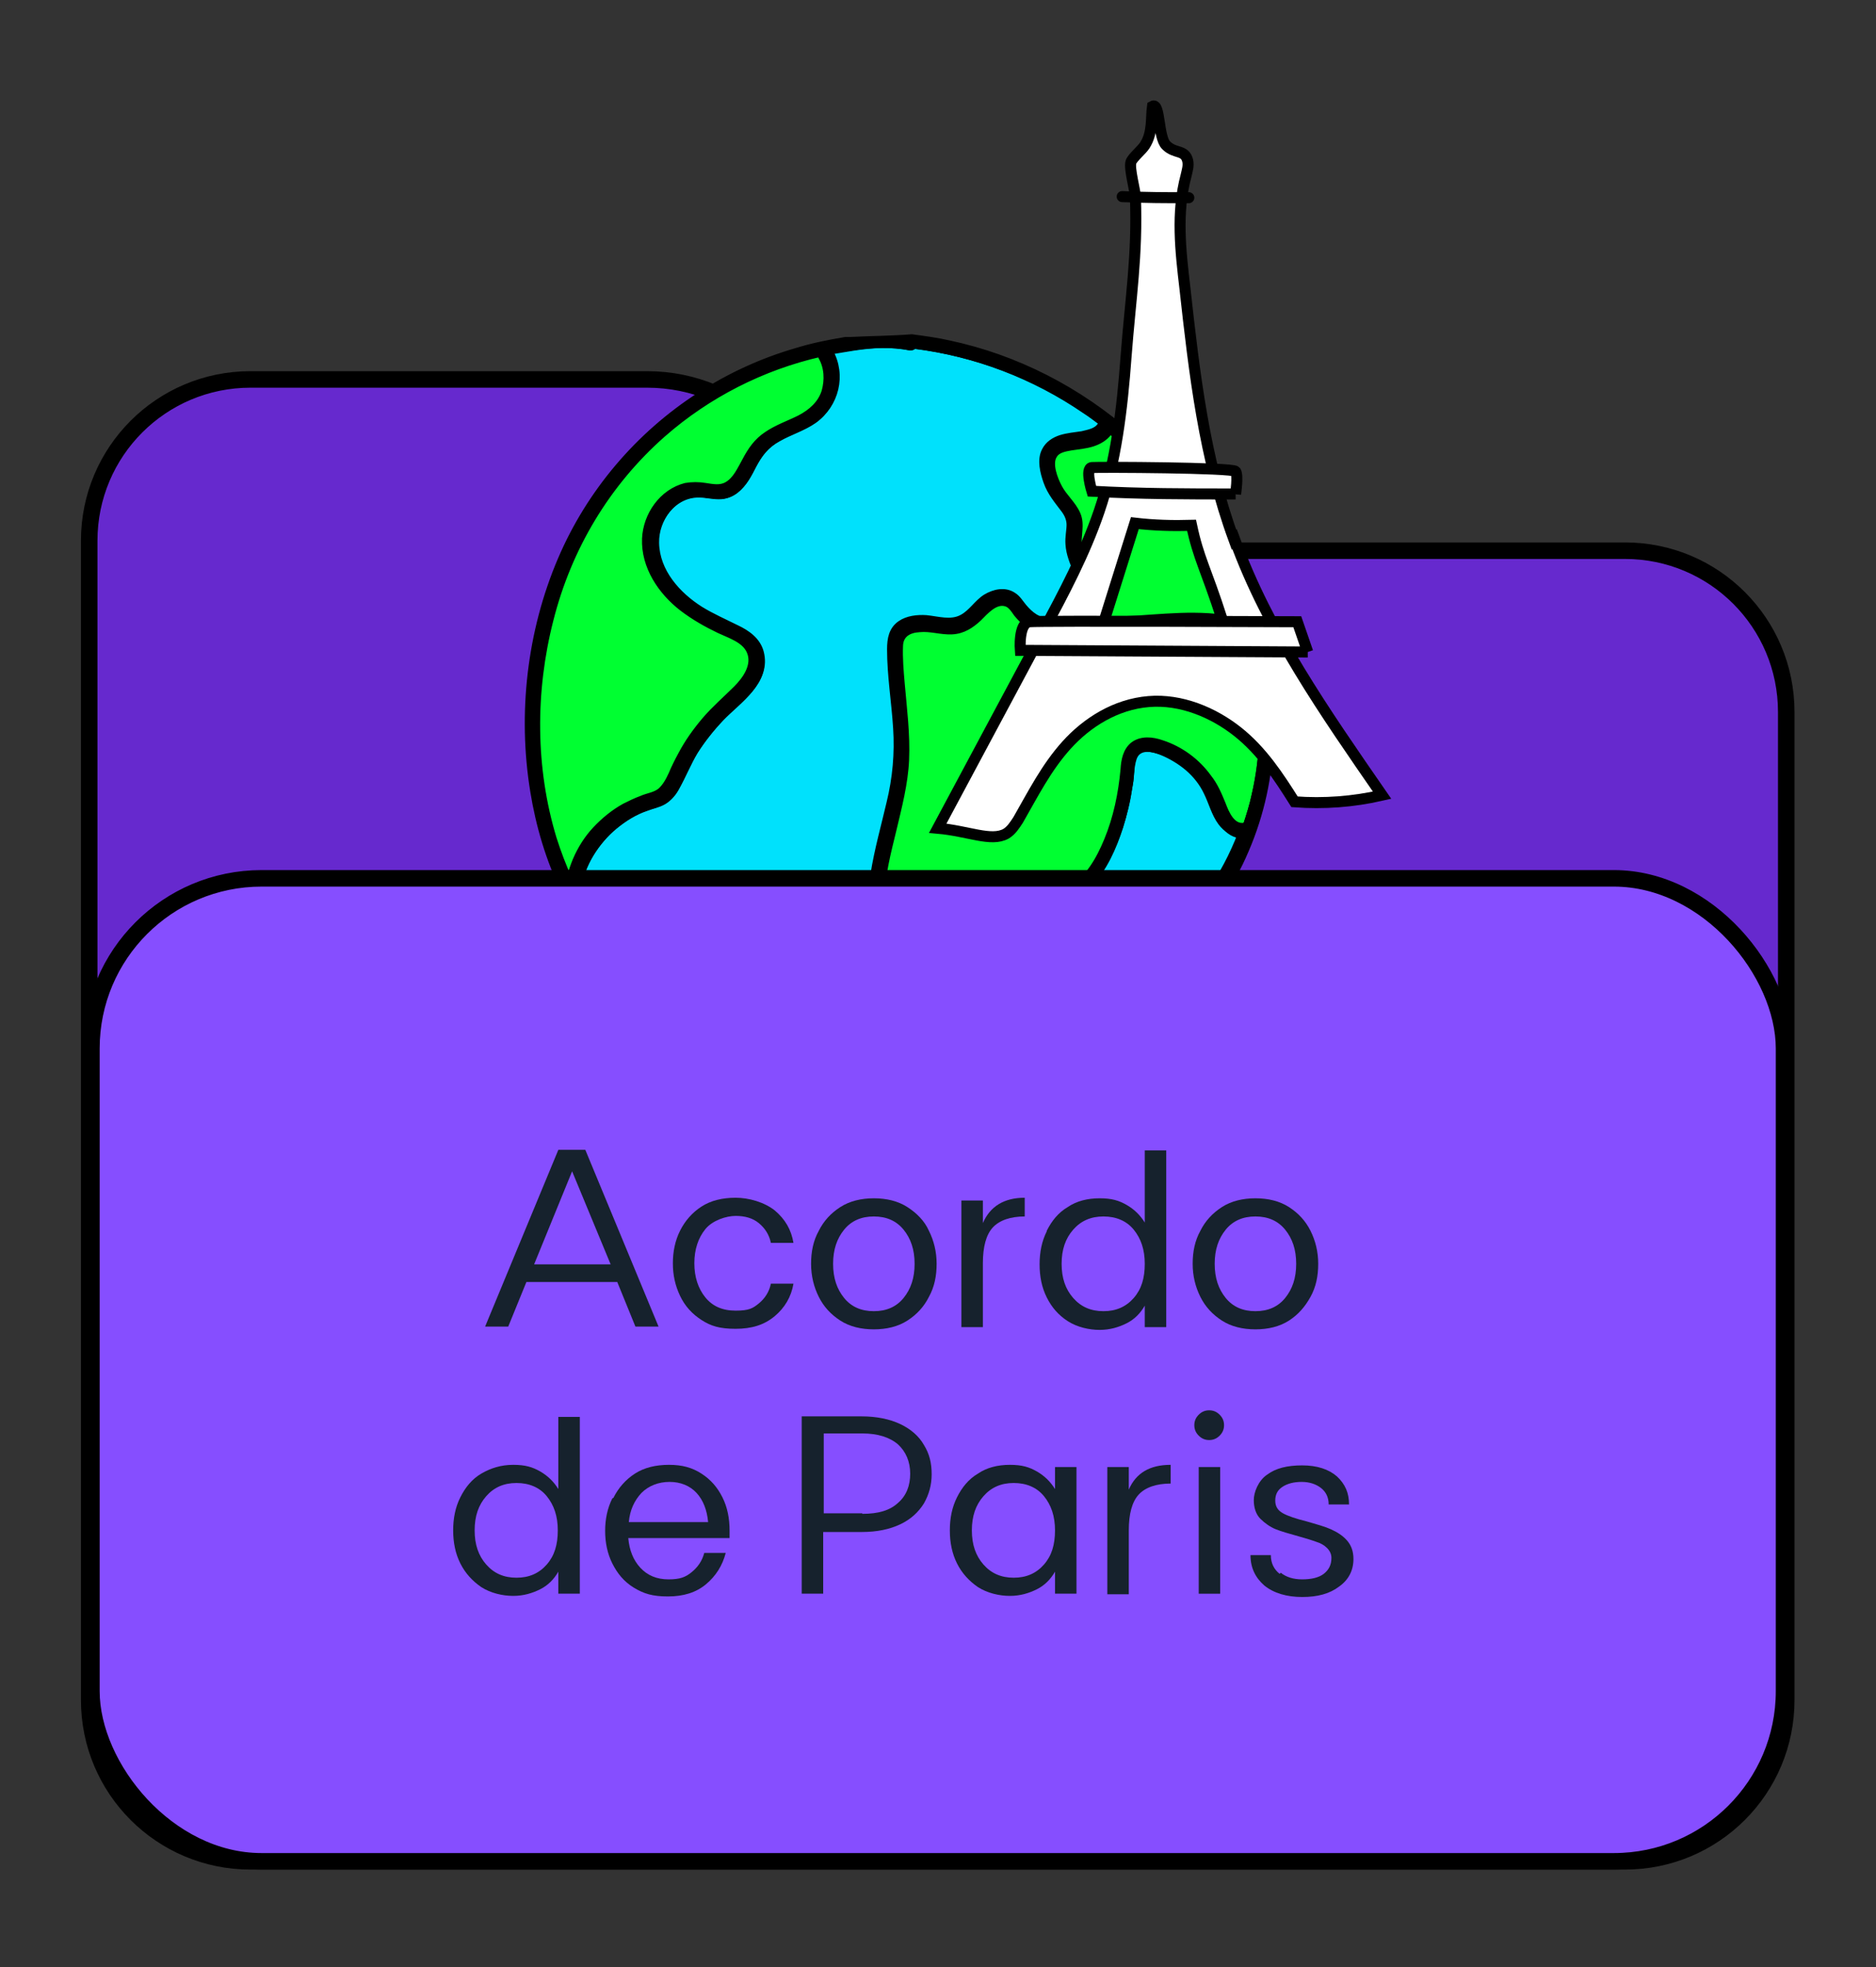
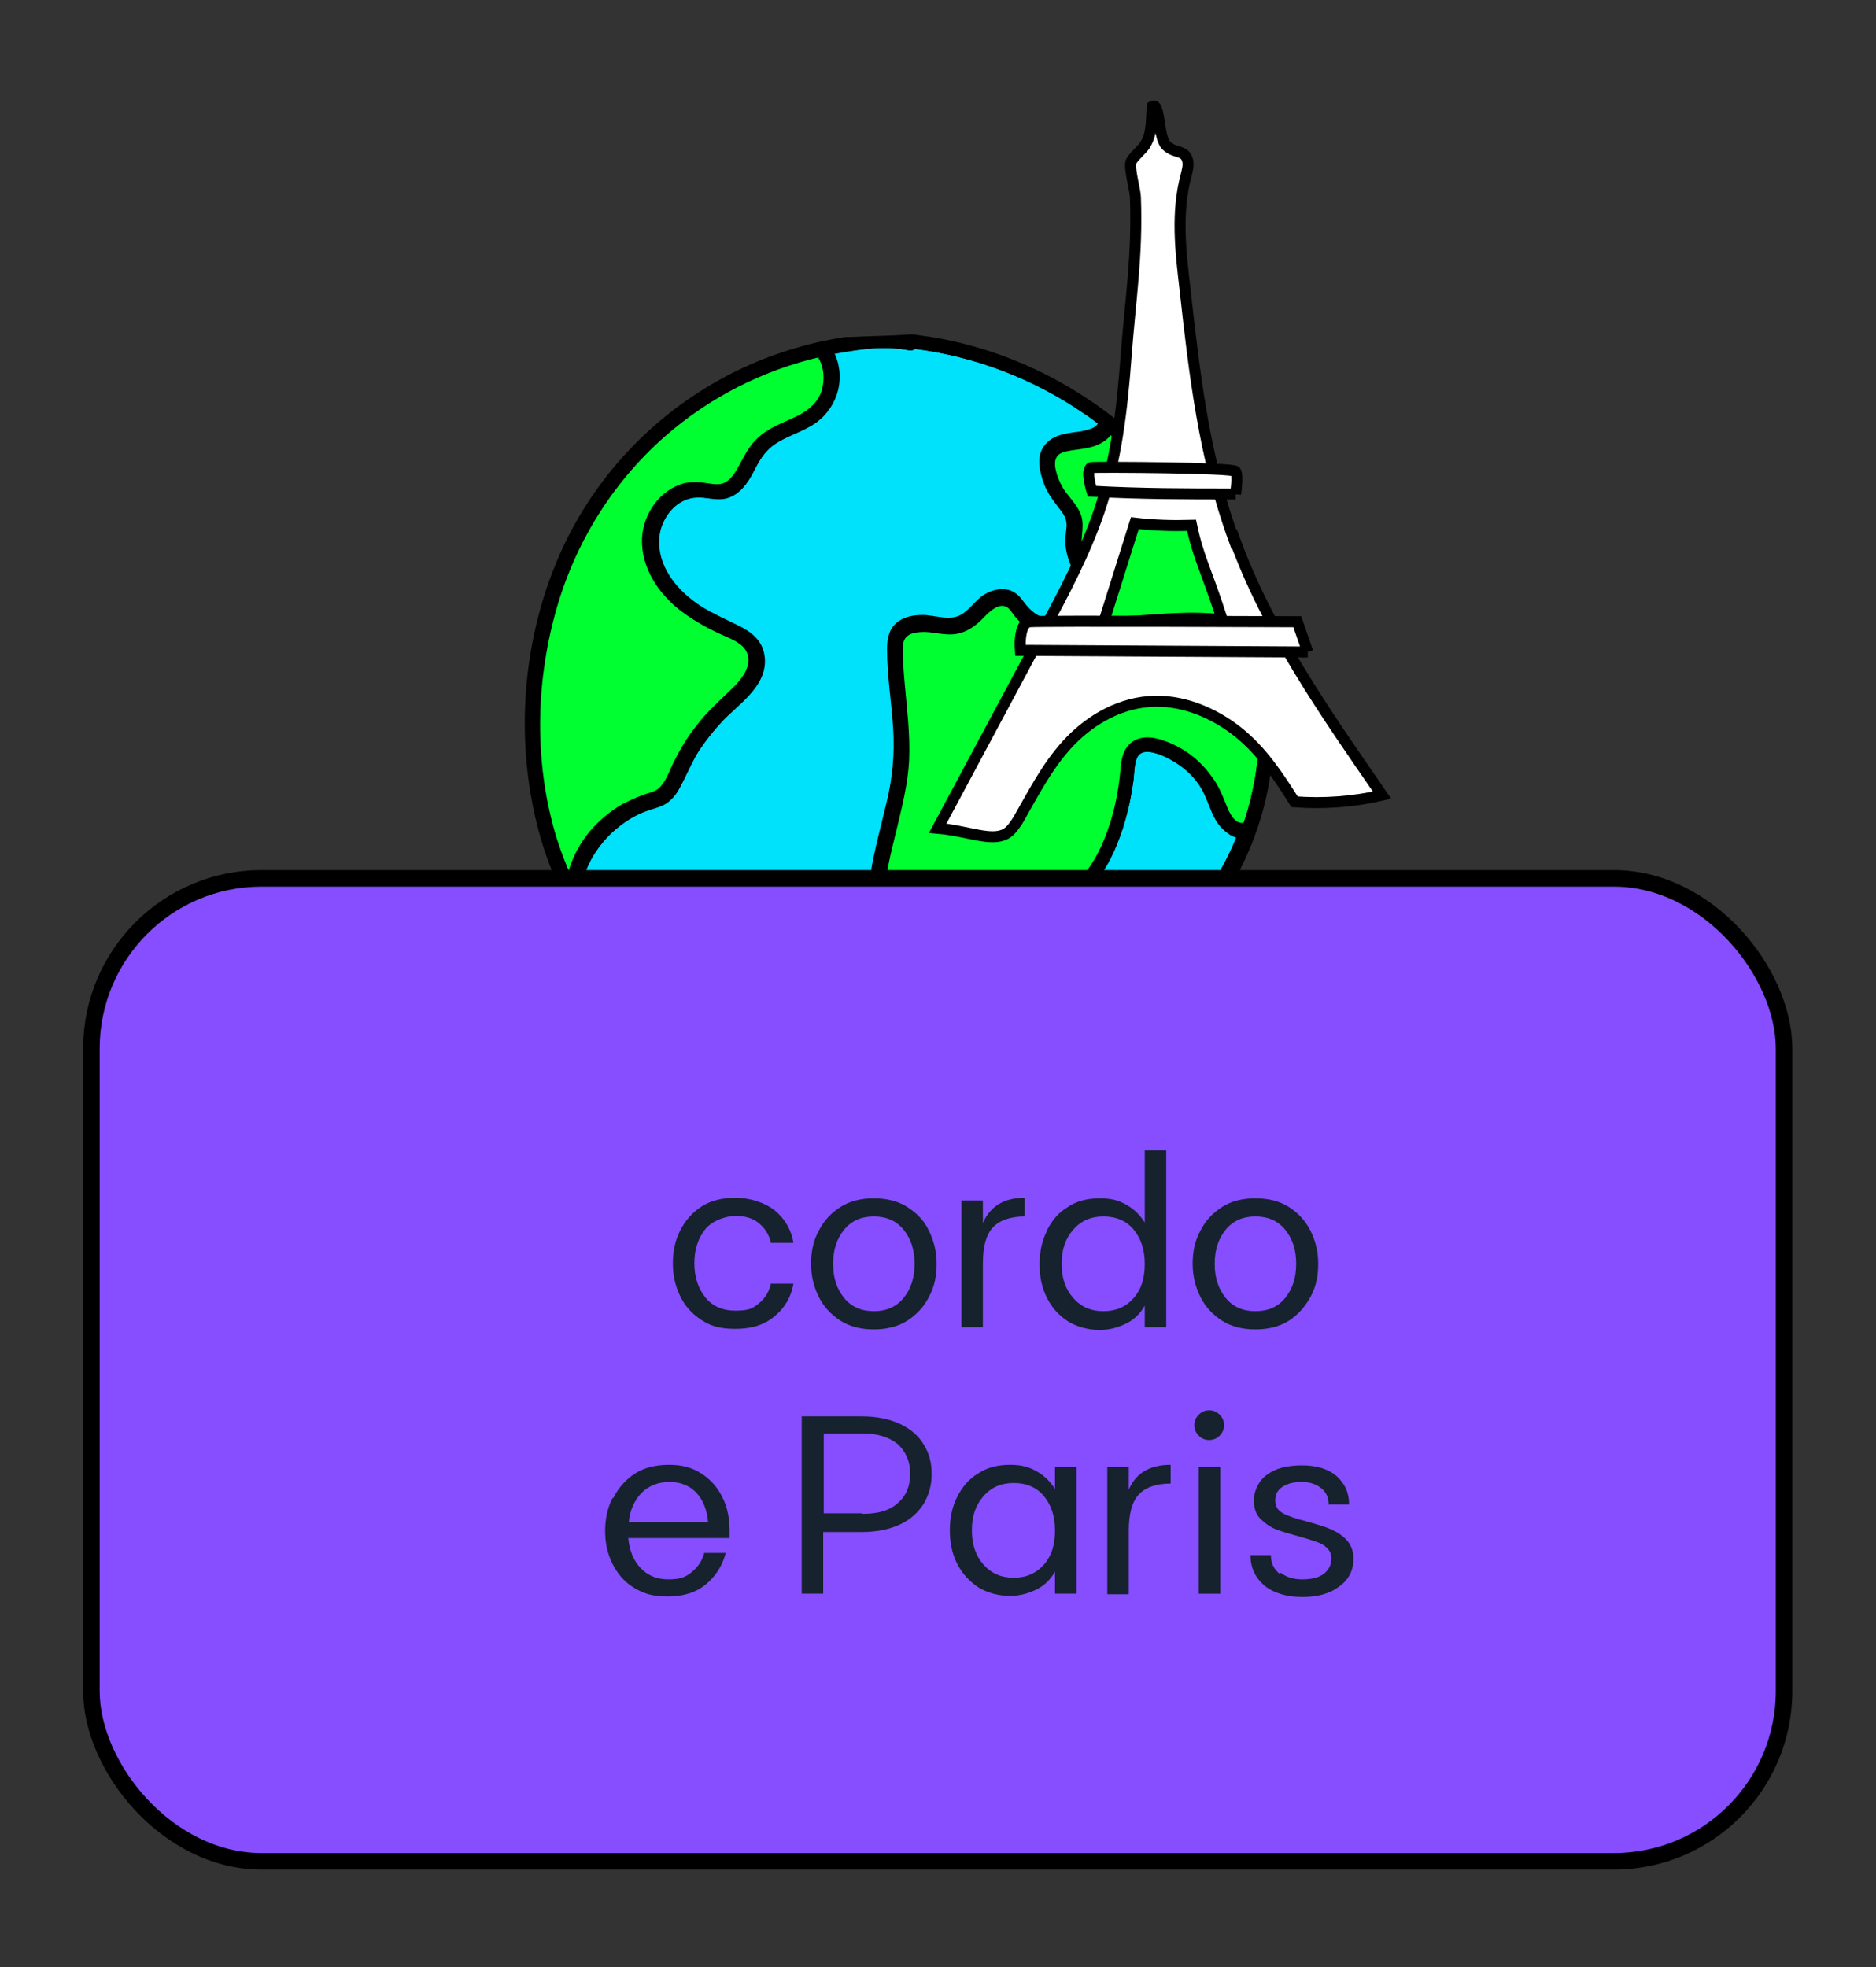
<svg xmlns="http://www.w3.org/2000/svg" id="Layer_1" version="1.1" viewBox="0 0 340.7 357.2">
  <rect x="0" y="0" width="340.7" height="357.2" fill="#333333" stroke="none" />
  <defs>
    <style>
      .st0 {
        fill: #00e1fc;
      }

      .st0, .st1, .st2, .st3, .st4, .st5, .st6 {
        stroke: #000;
        stroke-miterlimit: 10;
      }

      .st0, .st2 {
        stroke-width: .5px;
      }

      .st1 {
        stroke-linecap: round;
      }

      .st1, .st4 {
        fill: #fff;
        stroke-width: 2px;
      }

      .st2 {
        fill: #00ff31;
      }

      .st3 {
        fill: #6629ce;
      }

      .st3, .st5 {
        stroke-width: 3px;
      }

      .st5 {
        fill: #864eff;
      }

      .st7 {
        fill: #16222d;
      }

      .st8 {
        fill: #93f463;
      }
    </style>
  </defs>
-   <path class="st3" d="M148.6,100h0c0-17.2-13.9-31.1-31.1-31.1H45.5c-16.2,0-29.3,13.1-29.3,29.3v210.5c0,16.2,13.1,29.3,29.3,29.3h249.6c16.2,0,29.3-13.1,29.3-29.3v-179.4c0-16.2-13.1-29.3-29.3-29.3h-146.6,0Z" />
  <path class="st2" d="M120.4,78.9c-10.2,8.9-17.1,20.6-20.4,33.7-3.3,12.9-3.3,26.9.6,39.7.8,2.5,1.7,5,2.8,7.3,0,0,0,0,0-.1.3-1.1.7-2.2,1.1-3.2.9-2,2.1-3.9,3.6-5.6,1.5-1.7,3.3-3.1,5.3-4.2,1-.6,2-1,3.1-1.4,1.1-.4,2.5-.6,3.4-1.4,1-.7,1.5-1.9,2-3,.6-1.2,1.1-2.4,1.7-3.5,1.3-2.3,2.8-4.4,4.4-6.4,1.7-2.1,3.8-3.8,5.7-5.7,1.7-1.7,3.5-4.3,2.4-6.7-.9-2.1-3.6-2.9-5.5-3.8-2.4-1.1-4.7-2.4-6.7-4-3.9-3-6.9-7.6-6.8-12.7.1-4.3,3.1-8.6,7.4-9.6,1.2-.3,2.4-.2,3.6,0,1.3.2,2.7.4,3.9-.2,1.6-.9,2.5-2.9,3.3-4.4,1-1.9,2.2-3.5,3.9-4.7,1.9-1.2,4-1.9,6-3,2.1-1.1,3.7-2.5,4.5-4.8.7-2.1.5-4.4-.6-6.3,0-.2-.1-.3-.1-.5-10.6,2.4-20.4,7.4-28.6,14.6h0Z" />
  <path class="st0" d="M221.9,149.7c-1.2-1.6-1.6-3.7-2.6-5.5-.9-1.6-2.1-3.1-3.4-4.4-1.4-1.2-3-2.3-4.8-2.9-1.6-.6-4.1-1.3-4.9.8-.3.9-.4,1.8-.5,2.7,0,1-.2,2-.4,3.1-.4,2.3-.9,4.6-1.6,6.8-1.2,3.7-2.9,7.6-5.6,10.4-1.2,1.3-2.8,2.4-4.4,3-1.9.7-4,.9-6,1.2-2.1.2-4.2.4-6.1,1.3-1.7.8-3.1,2.1-4.5,3.4-2.7,2.6-5.3,5.5-9.1,6.4-1.7.4-3.6.3-5.1-.5-1.6-.8-2.7-2.4-3.3-4.1-1.5-3.9-1.4-8.3-.8-12.4.6-4.4,1.9-8.6,2.8-12.9,1-4.5,1.5-9,1.2-13.6-.3-4.8-1.1-9.5-1.1-14.3,0-1.8.3-3.6,1.9-4.7,1.3-.9,3.1-1.1,4.7-1,2.1.2,4.5.9,6.5-.1,1.7-.9,2.8-2.6,4.3-3.7,1.5-1,3.6-1.5,5.1-.3.8.6,1.3,1.4,1.9,2.1.6.7,1.3,1.3,2,1.8,1.6,1,3.6,1.5,5.5.8,1.6-.6,2.9-1.9,3.2-3.6.3-1.8-.6-3.6-1.2-5.3-.7-1.7-1.4-3.3-1.5-5.1-.1-1.2.2-2.3.2-3.5s-.4-1.9-1-2.7c-1.2-1.7-2.5-3.1-3.2-5.1-.6-1.7-1.2-4-.3-5.7.6-1.2,1.7-1.9,2.9-2.3,1.2-.4,2.6-.5,3.9-.7,1.2-.2,2.6-.5,3.3-1.6.1-.2.2-.2.4-.3-1-.8-2.1-1.6-3.2-2.3-9.2-6.4-19.9-10.4-31-11.8-.2.2-.5.3-.8.3-3.4-.7-6.8-.5-10.1,0-1.4.2-2.9.5-4.3.7,2.4,4.3,1,9.7-2.9,12.5-2,1.4-4.4,2.1-6.5,3.3-2.2,1.2-3.4,2.8-4.5,4.9-.9,1.6-1.7,3.3-3.2,4.5-.8.6-1.8,1-2.8,1.1-1.4.1-2.7-.3-4-.3-4.6-.1-7.8,4.5-7.7,8.8.2,5.2,3.9,9.3,8,12,2.1,1.3,4.4,2.3,6.6,3.4,1.9.9,3.8,2.2,4.4,4.4,1.5,5.2-4,8.7-7.1,11.9-1.8,1.9-3.4,3.9-4.8,6.1-1.3,2.1-2.2,4.4-3.4,6.6-.6,1-1.3,1.9-2.3,2.5-1,.6-2.2.8-3.2,1.2-2.1.7-4,1.9-5.7,3.3-1.7,1.4-3.1,3.1-4.3,5-.6,1-1.1,2-1.5,3.1-.2.5-.3,1-.5,1.5,0,.2,0,.6-.2.8h0c.5,0,.9.5.7,1.1-.2.6-.6.9-1.1.9,4,7.7,9.8,14.4,17.4,18.9,6.3,3.7,13.4,5.8,20.6,7,7,1.2,14.1,1.6,21.2,1.1,14.1-.9,28.1-5.3,40.2-12.7,6-3.7,11.4-8.3,15.5-14.1,2.4-3.4,4.3-7.1,5.8-10.9-1.4,0-2.7-.8-3.6-2h0Z" />
  <path class="st2" d="M201.5,78.2c0,0,0,.1-.1.2-.8,1.1-1.8,1.7-3.1,2.1-1.3.4-2.6.5-3.9.7-1.1.2-2.3.5-3,1.4-1,1.6.1,4.3.9,5.8.9,1.7,2.5,3,3.3,4.8.9,2,0,4,.3,6.1.2,1.8,1.1,3.4,1.7,5.1.6,1.6,1.2,3.3,1,5-.2,1.7-1,3.2-2.4,4.2-2.9,2.3-6.9,1.8-9.7-.3-.7-.6-1.4-1.2-2-1.9-.6-.7-1.1-1.7-2-1.9-1.9-.4-3.6,1.5-4.8,2.7-1.4,1.4-2.9,2.3-4.9,2.4-2,.1-3.9-.5-5.9-.4-1.8.1-3.3.9-3.5,2.9-.2,2.3,0,4.6.3,6.9.4,4.6,1.1,9.3.8,13.9-.2,4.3-1.3,8.5-2.3,12.7-1,4.1-2.1,8.3-2.2,12.6,0,2.1.1,4.2.7,6.2.5,1.8,1.4,3.7,3.2,4.5,3.4,1.5,7.2-1.2,9.6-3.5,2.7-2.6,5.2-5.5,9-6.6,3.8-1.1,8.2-.4,11.7-2.4,3.3-1.9,5.3-5.5,6.7-8.9,1.7-4.1,2.6-8.4,3-12.9.2-1.6.4-3.4,1.8-4.5,1.5-1.2,3.5-.9,5.2-.3,3.4,1.1,6.4,3.3,8.5,6.2,1.1,1.5,1.9,3.1,2.6,4.9.6,1.6,1.7,4.3,3.9,3.9,0,0,.1,0,.1,0,.6-1.8,1.2-3.7,1.6-5.6,3.2-13.8.6-28.4-5.8-40.9-4.9-9.7-12-18.3-20.4-25.2h0Z" />
  <path class="st8" d="M105,160.6c0,0,.1,0,0,0h0Z" />
  <path class="st6" d="M227.8,112.8c-4.2-13-12.2-24.7-22.4-33.7-9.4-8.3-20.8-14.2-33.1-16.8-2.2-.5-4.5-.8-6.7-1.1h0c-3.8.3-7.5.3-11.3.5-.3,0-.5,0-.8,0-3,.5-6,1.1-8.9,2-6.2,1.8-12.1,4.5-17.5,8-11.2,7.2-20.1,17.7-25.3,29.9-5.6,13.1-7.3,28-5,42.1,2,12.4,7.3,24.6,16.6,33.3,10,9.3,24,13.1,37.4,14.1h0c0,.1,0,.1.1.2.1,0,.2,0,.4,0h1.1c0,0,.1,0,.2,0,0,0,0,0,0-.1.2,0,.5,0,.8,0,1.5,0,3,.1,4.4.1.4-.1.8-.2,1.3-.2.7,0,1.4,0,2.1.1,1,0,2.1-.1,3.1-.1,10.8-.8,21.6-3.4,31.4-7.9,6.8-3.1,13.3-6.9,18.8-12,5.1-4.7,9.1-10.4,11.8-16.8,5.7-13.2,5.9-28,1.5-41.7h0ZM103.4,159.5s0,0,0,.1c-1.1-2.4-2-4.8-2.8-7.3-3.9-12.8-3.9-26.8-.6-39.7,3.3-13.1,10.3-24.8,20.4-33.7,8.2-7.2,18.1-12.2,28.6-14.6,0,.2,0,.3.1.5,1.1,1.9,1.2,4.2.6,6.3-.7,2.2-2.4,3.7-4.5,4.8-2,1-4.1,1.7-6,3-1.8,1.2-2.9,2.8-3.9,4.7-.9,1.6-1.7,3.5-3.3,4.4-1.2.7-2.6.4-3.9.2-1.2-.2-2.4-.2-3.6,0-4.3,1.1-7.2,5.3-7.4,9.6-.2,5.1,2.9,9.7,6.8,12.7,2.1,1.6,4.4,2.9,6.7,4,1.9.9,4.6,1.7,5.5,3.8,1.1,2.5-.8,5.1-2.4,6.7-1.9,1.9-3.9,3.6-5.7,5.7-1.7,2-3.2,4.1-4.4,6.4-.6,1.1-1.2,2.3-1.7,3.5-.5,1.1-1.1,2.2-2,3-1,.8-2.3.9-3.4,1.4-1.1.4-2.1.9-3.1,1.4-2,1.1-3.8,2.6-5.3,4.2-1.5,1.6-2.7,3.5-3.6,5.6-.4,1-.8,2.1-1.1,3.2h0ZM219.7,162.6c-4.1,5.8-9.5,10.4-15.5,14.1-12.1,7.4-26,11.7-40.2,12.7-7.1.5-14.2.1-21.2-1.1-7.1-1.3-14.3-3.4-20.6-7-7.6-4.4-13.4-11.2-17.4-18.9.5,0,.9-.3,1.1-.9.2-.6-.2-1-.7-1.1h0c.1-.2.1-.5.2-.8.1-.5.3-1,.5-1.5.4-1.1.9-2.1,1.5-3.1,1.1-1.9,2.6-3.6,4.3-5s3.6-2.6,5.7-3.3c1.1-.4,2.2-.6,3.2-1.2,1-.6,1.8-1.5,2.3-2.5,1.2-2.1,2.1-4.4,3.4-6.6,1.4-2.2,3-4.2,4.8-6.1,3.1-3.2,8.5-6.7,7.1-11.9-.6-2.2-2.5-3.5-4.4-4.4-2.2-1.1-4.5-2.1-6.6-3.4-4.1-2.6-7.9-6.8-8-12-.1-4.3,3.1-8.9,7.7-8.8,1.4,0,2.7.4,4,.3,1,0,2-.4,2.8-1.1,1.5-1.1,2.4-2.9,3.2-4.5,1.1-2.1,2.4-3.8,4.5-4.9,2.1-1.2,4.5-1.9,6.5-3.3,4-2.8,5.3-8.2,2.9-12.5,1.4-.3,2.8-.5,4.3-.7,3.4-.5,6.8-.6,10.1,0,.4,0,.6,0,.8-.3,11.1,1.4,21.8,5.5,31,11.8,1.1.7,2.1,1.5,3.2,2.3-.1,0-.3.2-.4.3-.7,1.1-2.1,1.3-3.3,1.6-1.3.2-2.6.3-3.9.7-1.2.4-2.3,1.1-2.9,2.3-.9,1.7-.3,4,.3,5.7.7,2,2,3.5,3.2,5.1.6.8,1,1.7,1,2.7s-.3,2.3-.2,3.5c.1,1.8.8,3.4,1.5,5.1.7,1.6,1.5,3.5,1.2,5.3-.3,1.7-1.6,3.1-3.2,3.6-1.9.7-3.8.2-5.5-.8-.8-.5-1.4-1.1-2-1.8-.6-.7-1.1-1.6-1.9-2.1-1.6-1.1-3.6-.6-5.1.3-1.6,1-2.6,2.8-4.3,3.7-2,1.1-4.4.3-6.5.1-1.6-.1-3.4.1-4.7,1-1.6,1.1-1.9,2.8-1.9,4.7,0,4.8.8,9.5,1.1,14.3.3,4.6-.1,9.1-1.2,13.6-1,4.3-2.2,8.5-2.9,12.9-.6,4.1-.7,8.5.8,12.4.6,1.7,1.7,3.2,3.3,4.1,1.6.8,3.4.9,5.1.5,3.8-.9,6.4-3.7,9.1-6.4,1.4-1.3,2.8-2.6,4.5-3.4,1.9-.9,4.1-1.1,6.1-1.3,2-.2,4.1-.4,6-1.2,1.7-.7,3.2-1.7,4.4-3,2.7-2.9,4.4-6.7,5.6-10.4.7-2.2,1.3-4.5,1.6-6.8.2-1,.3-2,.4-3.1,0-.9.1-1.9.5-2.7.8-2.1,3.3-1.4,4.9-.8,1.7.7,3.4,1.7,4.8,2.9s2.6,2.7,3.4,4.4c.9,1.8,1.4,3.9,2.6,5.5.9,1.2,2.1,1.9,3.6,2-1.5,3.9-3.4,7.5-5.8,10.9h0ZM226.1,149.9c0,0-.1,0-.1,0-2.2.4-3.3-2.3-3.9-3.9-.7-1.7-1.4-3.4-2.6-4.9-2.1-2.9-5.1-5.1-8.5-6.2-1.7-.6-3.7-.8-5.2.3-1.4,1.1-1.7,2.9-1.8,4.5-.4,4.4-1.3,8.8-3,12.9-1.4,3.4-3.4,7-6.7,8.9-3.6,2-7.9,1.3-11.7,2.4-3.8,1.1-6.3,4-9,6.6-2.4,2.3-6.1,5-9.6,3.5-1.8-.8-2.7-2.7-3.2-4.5-.5-2-.7-4.1-.7-6.2.1-4.3,1.2-8.5,2.2-12.6,1-4.2,2.1-8.4,2.3-12.7.2-4.7-.4-9.3-.8-13.9-.2-2.3-.4-4.6-.3-6.9.1-2,1.6-2.8,3.5-2.9,2-.2,3.9.5,5.9.4,2-.1,3.5-1.1,4.9-2.4,1.2-1.2,2.9-3.2,4.8-2.7.9.2,1.5,1.2,2,1.9.6.7,1.2,1.4,2,1.9,2.8,2.2,6.8,2.6,9.7.3,1.3-1,2.2-2.5,2.4-4.2.2-1.7-.4-3.4-1-5-.7-1.7-1.5-3.3-1.7-5.1-.3-2.1.6-4.1-.3-6.1-.8-1.8-2.4-3.1-3.3-4.8-.8-1.5-1.9-4.3-.9-5.8.6-1,1.9-1.2,3-1.4,1.3-.2,2.6-.3,3.9-.7,1.2-.4,2.3-1,3.1-2.1,0,0,0-.1.1-.2,8.5,6.8,15.5,15.5,20.4,25.2,6.4,12.5,9,27.1,5.8,40.9-.4,1.9-1,3.8-1.6,5.6h0Z" />
  <path d="M105,160.6c.1,0,0,0,0,0h0Z" />
  <path class="st4" d="M224.1,98c-5.4-14.7-7.2-30.2-8.9-45.6-.8-6.8-1.6-13.8.2-20.5.2-.9.5-1.8.3-2.7-.5-2.1-2.3-1.2-3.9-2.8-1.5-1.4-1.1-7.9-2.5-7.1-.3,2.1.1,4.8-1.4,7.1-.5.8-2.2,2.2-2.5,3-.4,1.1.8,5.3.8,6.4.4,10.6-.9,18.4-1.7,29-.7,9.5-1.8,19-4.9,28.1-2.6,7.6-6.4,14.8-10.3,22-6.3,11.8-12.7,23.7-19,35.5,5.6.5,9.7,2.5,12.4,1,1-.6,1.6-1.6,2.2-2.5,2.7-4.7,5.1-9.5,8.8-13.6,3.7-4.1,8.9-7.4,14.9-7.9,5.9-.5,11.8,2,16.2,5.5s7.4,8.1,10.3,12.7c5.3.4,10.7,0,15.9-1.2-10.3-14.9-20.8-29.9-26.8-46.5h0ZM201.6,112.9l-1-.4c1.8-5.8,3.7-11.7,5.5-17.5,3.4.4,6.9.5,10.3.4,1.3,6.1,2.5,7.6,5.6,17.2-6.9-.9-13.5.3-20.5.4h0Z" />
  <path class="st4" d="M237.5,118.4c-18.7-.1-33.6-.2-52.2-.3,0,0-.4-5,1.7-5.2s48.6,0,48.6,0l1.9,5.5Z" />
  <path class="st4" d="M224.4,89.7c-8.7,0-17.4,0-26.1-.5,0,0-1.3-4.2,0-4.3s25.6,0,26.1.7,0,4.1,0,4.1h0Z" />
-   <path class="st1" d="M203.8,35.7c4.6.2,7.5.2,12.1.2" />
  <rect class="st5" x="16.6" y="159.5" width="307.4" height="178.5" rx="30.9" ry="30.9" />
-   <path class="st7" d="M101.5,208.8h4.8l13.3,32.1h-4.2l-3.3-8.1h-16.5l-3.3,8.1h-4.2l13.3-32.1h0ZM110.9,229.6l-7-16.9-6.9,16.9h13.9Z" />
  <path class="st7" d="M123.5,223.5c.9-1.8,2.2-3.3,3.9-4.4,1.7-1.1,3.8-1.6,6.2-1.6s5.2.8,7.1,2.3c1.9,1.6,3,3.5,3.4,5.9h-4.1c-.3-1.5-1.1-2.7-2.2-3.6-1.1-.9-2.5-1.3-4.2-1.3s-4.2.8-5.5,2.4c-1.3,1.6-2,3.7-2,6.2s.7,4.6,2,6.2c1.3,1.6,3.1,2.4,5.5,2.4s3.1-.4,4.2-1.3,1.9-2.1,2.2-3.6h4.1c-.4,2.4-1.6,4.4-3.4,5.9-1.9,1.6-4.2,2.3-7.1,2.3s-4.5-.5-6.2-1.6c-1.7-1.1-3-2.5-3.9-4.4s-1.3-3.8-1.3-5.9.4-4.1,1.3-5.9h0Z" />
  <path class="st7" d="M152.6,239.8c-1.7-1.1-3-2.5-3.9-4.3-.9-1.8-1.4-3.8-1.4-6s.4-4.2,1.4-6c.9-1.8,2.2-3.2,3.9-4.3,1.7-1.1,3.8-1.6,6.1-1.6s4.4.5,6.1,1.6c1.7,1.1,3.1,2.5,3.9,4.3.9,1.8,1.4,3.8,1.4,6s-.4,4.2-1.4,6c-.9,1.8-2.2,3.2-3.9,4.3s-3.8,1.6-6.1,1.6-4.4-.5-6.1-1.6h0ZM153.3,235.7c1.3,1.6,3.1,2.4,5.4,2.4s4.1-.8,5.4-2.4,2-3.6,2-6.2-.7-4.6-2-6.2-3.1-2.4-5.4-2.4-4.1.8-5.4,2.4-2,3.6-2,6.2.7,4.6,2,6.2Z" />
  <path class="st7" d="M174.6,218h3.9v4.1c1.3-3,3.8-4.6,7.6-4.6v3.4c-2.6,0-4.6.7-5.8,2-1.2,1.3-1.8,3.5-1.8,6.5v11.6h-3.9v-23h0Z" />
  <path class="st7" d="M190.1,223.5c.9-1.8,2.1-3.3,3.8-4.3,1.6-1.1,3.6-1.6,5.8-1.6s3.5.4,4.9,1.2c1.4.8,2.5,1.9,3.3,3.2v-13.1h3.9v32.1h-3.9v-3.9c-.8,1.4-1.9,2.5-3.3,3.2s-3,1.2-4.9,1.2-4.1-.5-5.8-1.6-2.9-2.5-3.8-4.3c-.9-1.8-1.3-3.8-1.3-6s.4-4.2,1.3-6ZM194.9,235.7c1.4,1.6,3.2,2.4,5.5,2.4s4.1-.8,5.5-2.4c1.4-1.6,2-3.6,2-6.2s-.7-4.6-2-6.2-3.2-2.4-5.5-2.4-4.1.8-5.5,2.4c-1.4,1.6-2.1,3.6-2.1,6.2s.7,4.6,2.1,6.2Z" />
  <path class="st7" d="M221.9,239.8c-1.7-1.1-3-2.5-3.9-4.3-.9-1.8-1.4-3.8-1.4-6s.4-4.2,1.4-6c.9-1.8,2.2-3.2,3.9-4.3,1.7-1.1,3.8-1.6,6.1-1.6s4.4.5,6.1,1.6c1.7,1.1,3,2.5,3.9,4.3s1.4,3.8,1.4,6-.4,4.2-1.4,6-2.2,3.2-3.9,4.3-3.8,1.6-6.1,1.6-4.4-.5-6.1-1.6h0ZM222.6,235.7c1.3,1.6,3.1,2.4,5.4,2.4s4.1-.8,5.4-2.4,2-3.6,2-6.2-.7-4.6-2-6.2-3.1-2.4-5.4-2.4-4.1.8-5.4,2.4-2,3.6-2,6.2.7,4.6,2,6.2Z" />
-   <path class="st7" d="M83.6,271.9c.9-1.8,2.1-3.3,3.8-4.3s3.6-1.6,5.8-1.6,3.5.4,4.9,1.2c1.4.8,2.5,1.9,3.3,3.2v-13.1h3.9v32.1h-3.9v-4c-.8,1.4-1.9,2.5-3.3,3.2s-3,1.2-4.9,1.2-4.1-.5-5.8-1.6c-1.6-1.1-2.9-2.5-3.8-4.3s-1.3-3.8-1.3-6,.4-4.2,1.3-6h0ZM88.3,284.1c1.4,1.6,3.2,2.4,5.5,2.4s4.1-.8,5.5-2.4c1.4-1.6,2-3.6,2-6.2s-.7-4.6-2-6.2-3.2-2.4-5.5-2.4-4.1.8-5.5,2.4c-1.4,1.6-2.1,3.6-2.1,6.2s.7,4.6,2.1,6.2Z" />
  <path class="st7" d="M111.4,272c.9-1.8,2.2-3.3,3.9-4.4,1.7-1.1,3.8-1.6,6.2-1.6s4.2.5,5.9,1.6,2.9,2.5,3.8,4.3c.9,1.8,1.3,3.8,1.3,6.1v1.3h-18.4c.2,2.2.9,4,2.2,5.4s3,2.1,5.1,2.1,3.1-.4,4.2-1.3,1.9-2,2.3-3.5h3.9c-.6,2.3-1.8,4.2-3.6,5.7s-4.1,2.2-6.9,2.2-4.4-.5-6.2-1.6-3-2.6-3.9-4.4-1.3-3.8-1.3-5.9.4-4.1,1.3-5.9h0ZM128.6,276.4c-.2-2.2-.9-4-2.1-5.3-1.2-1.3-2.9-2-4.9-2s-3.8.7-5.1,2c-1.3,1.4-2.1,3.1-2.3,5.3h14.4Z" />
  <path class="st7" d="M145.6,257.2h10.9c2.7,0,5.1.5,7,1.4s3.4,2.2,4.3,3.8c1,1.6,1.4,3.3,1.4,5.3s-.5,3.7-1.4,5.3c-1,1.6-2.4,2.9-4.3,3.8s-4.2,1.4-7,1.4h-7v11.2h-3.9v-32.1h0ZM156.6,274.9c2.9,0,5-.6,6.5-2,1.5-1.3,2.2-3.1,2.2-5.3s-.8-4-2.2-5.3c-1.5-1.3-3.7-2-6.5-2h-7v14.5h7Z" />
  <path class="st7" d="M173.8,271.9c.9-1.8,2.1-3.3,3.8-4.3,1.6-1.1,3.6-1.6,5.8-1.6s3.5.4,4.9,1.2c1.4.8,2.5,1.9,3.3,3.2v-4h3.9v23h-3.9v-4c-.8,1.4-1.9,2.5-3.3,3.2s-3,1.2-4.9,1.2-4.1-.5-5.8-1.6c-1.6-1.1-2.9-2.5-3.8-4.3s-1.3-3.8-1.3-6,.4-4.2,1.3-6h0ZM178.6,284.1c1.4,1.6,3.2,2.4,5.5,2.4s4.1-.8,5.5-2.4c1.4-1.6,2-3.6,2-6.2s-.7-4.6-2-6.2-3.2-2.4-5.5-2.4-4.1.8-5.5,2.4c-1.4,1.6-2.1,3.6-2.1,6.2s.7,4.6,2.1,6.2Z" />
  <path class="st7" d="M201.1,266.4h3.9v4.1c1.3-3,3.8-4.5,7.6-4.5v3.4c-2.6,0-4.6.7-5.8,2-1.2,1.3-1.8,3.5-1.8,6.5v11.6h-3.9v-23h0Z" />
  <path class="st7" d="M217.7,256.9c.5-.5,1.1-.8,1.9-.8s1.4.3,1.9.8.8,1.1.8,1.9-.3,1.4-.8,1.9-1.1.8-1.9.8-1.4-.3-1.9-.8-.8-1.1-.8-1.9.3-1.4.8-1.9ZM221.6,289.4h-3.9v-23h3.9v23Z" />
  <path class="st7" d="M232.6,285.6c1,.8,2.3,1.2,3.9,1.2s3-.3,3.9-1,1.4-1.6,1.4-2.9c0-.7-.3-1.3-.8-1.8s-1.2-.9-1.9-1.1c-.8-.3-1.8-.6-3.2-1-1.8-.5-3.2-.9-4.2-1.3s-2-1.1-2.8-1.9-1.2-2-1.2-3.4.8-3.5,2.4-4.6c1.6-1.2,3.7-1.7,6.4-1.7s4.8.7,6.3,2c1.5,1.4,2.2,3,2.2,5.1h-3.7c0-1.3-.5-2.3-1.4-3s-2.1-1.1-3.5-1.1-2.6.3-3.5.9-1.3,1.4-1.3,2.5.5,1.8,1.4,2.3,2.4,1,4.4,1.5c1.7.5,3.2.9,4.3,1.4s2.1,1.1,2.9,2c.8.9,1.2,2,1.2,3.4,0,2.1-.9,3.8-2.6,5-1.7,1.3-3.9,1.9-6.7,1.9s-5.2-.7-6.9-2.1c-1.6-1.4-2.5-3.2-2.5-5.5h3.7c0,1.5.6,2.6,1.6,3.4h0Z" />
</svg>